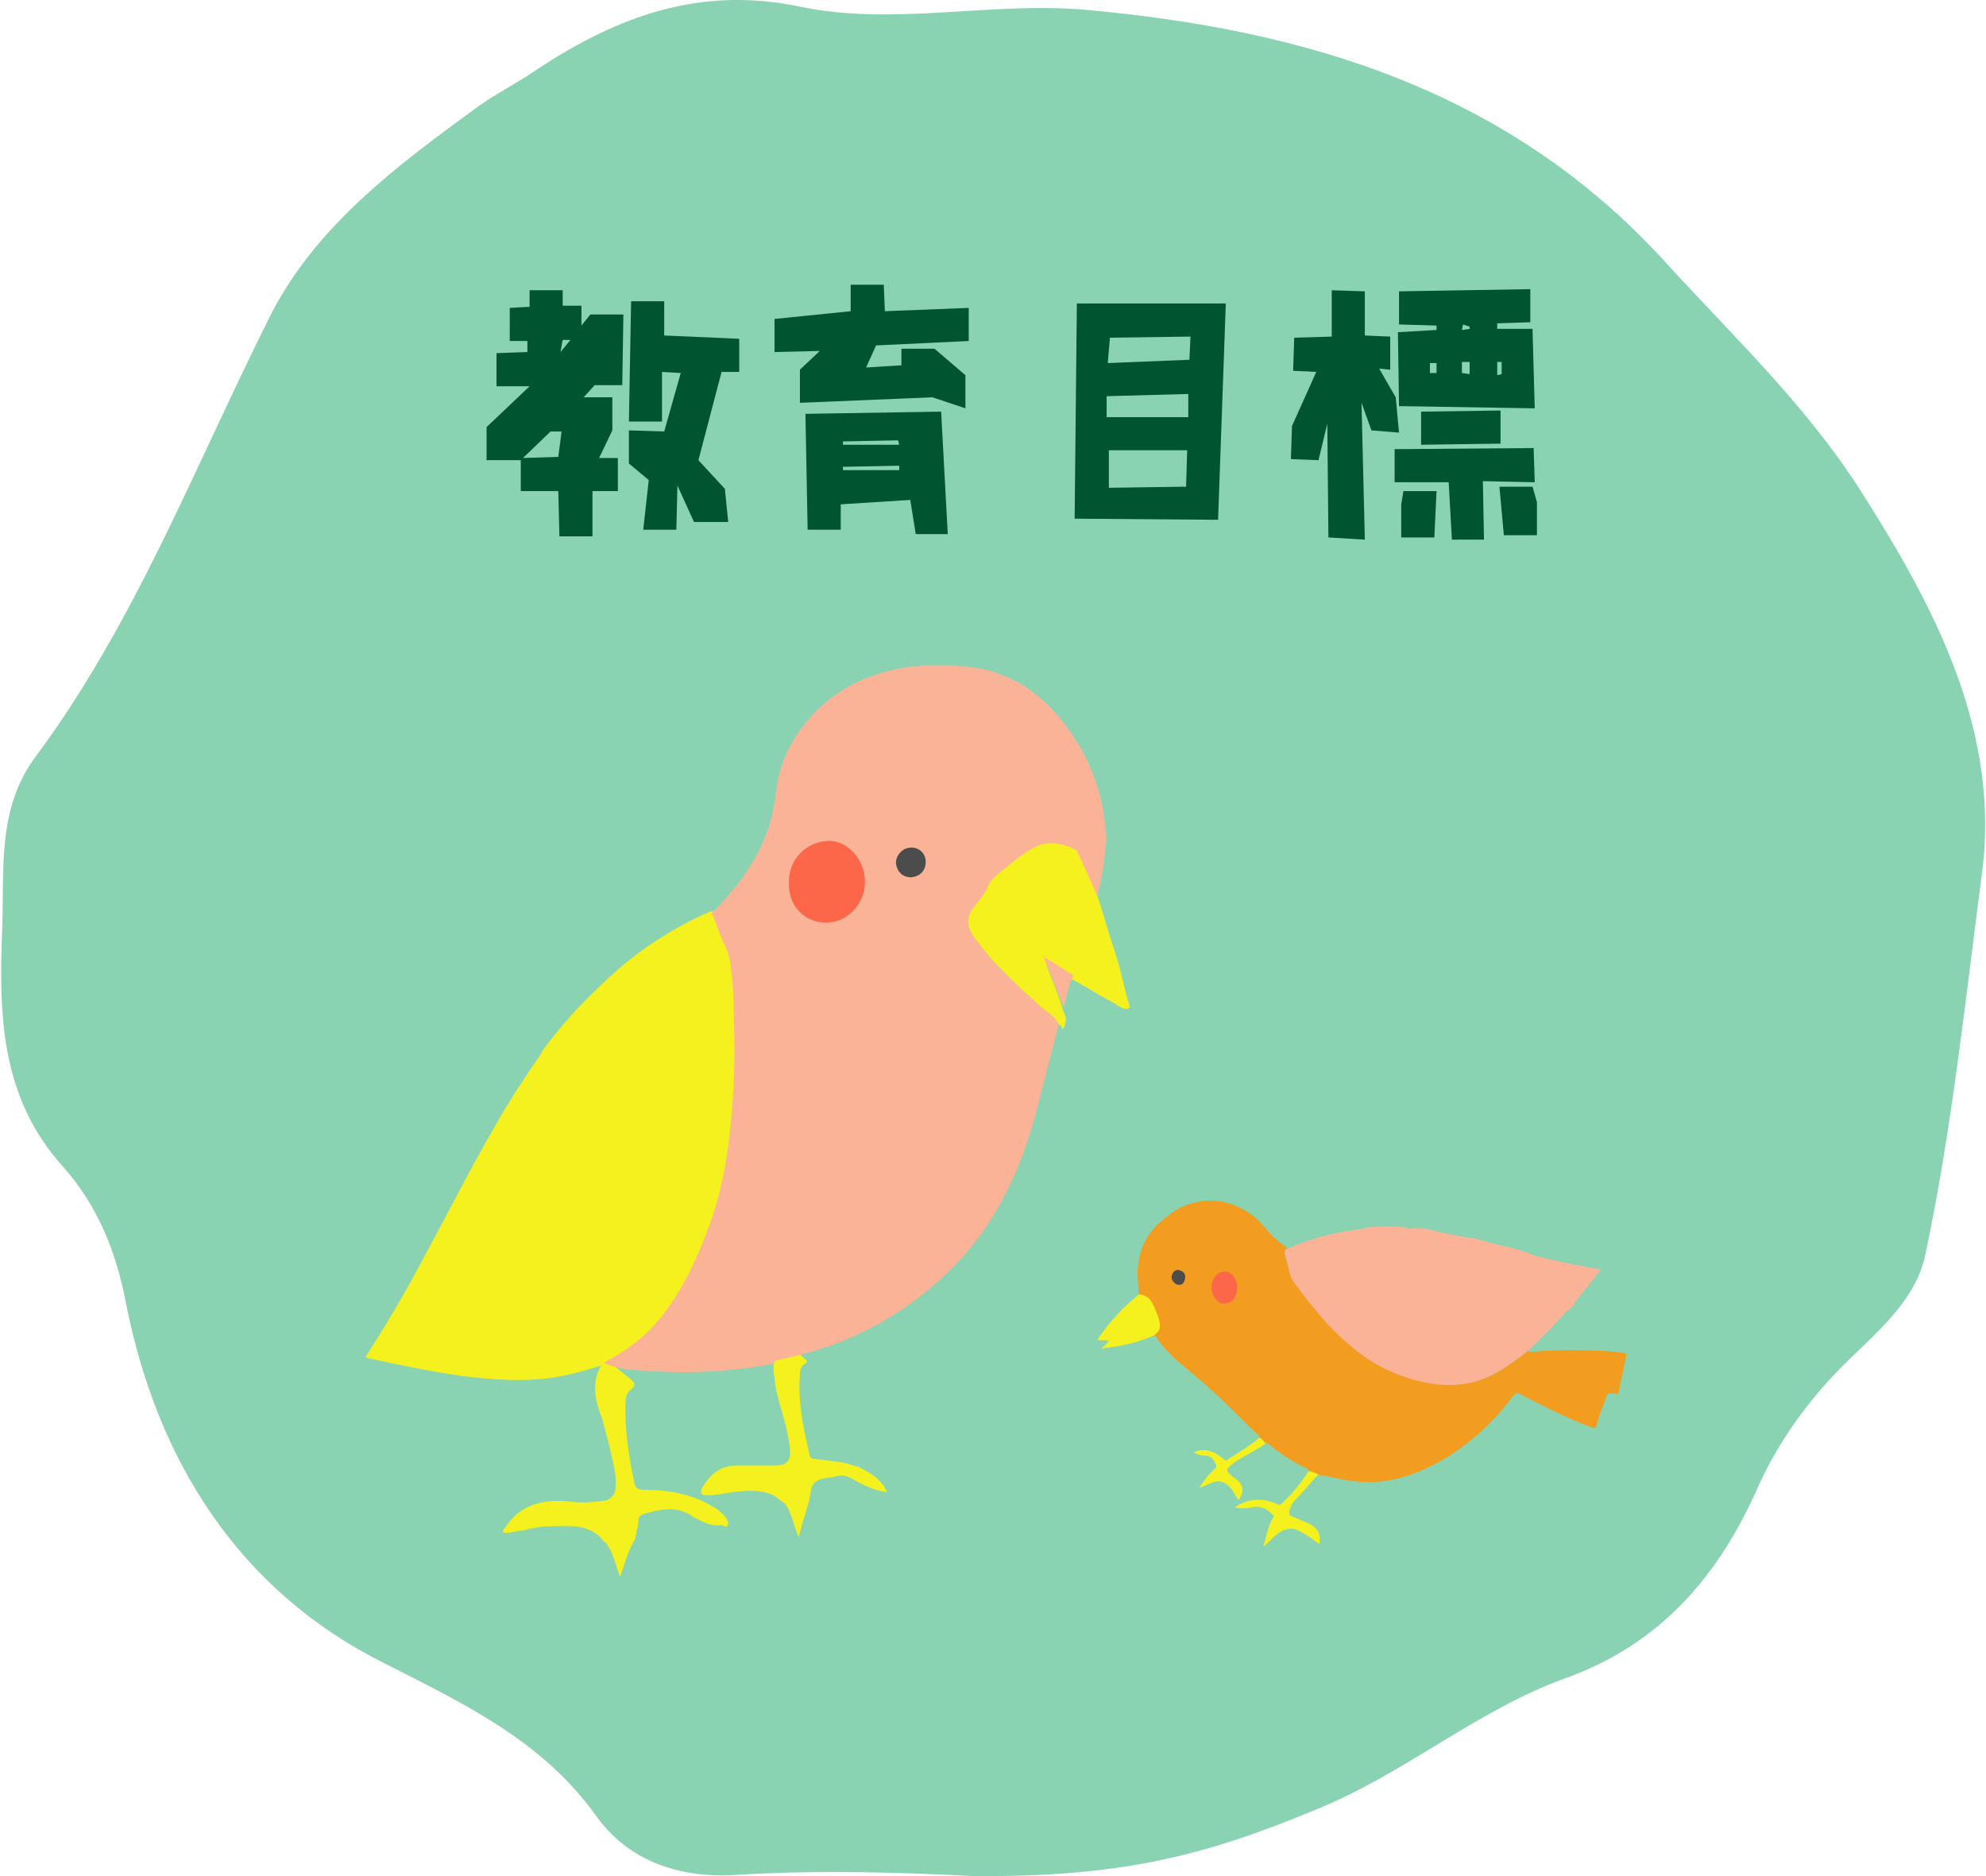
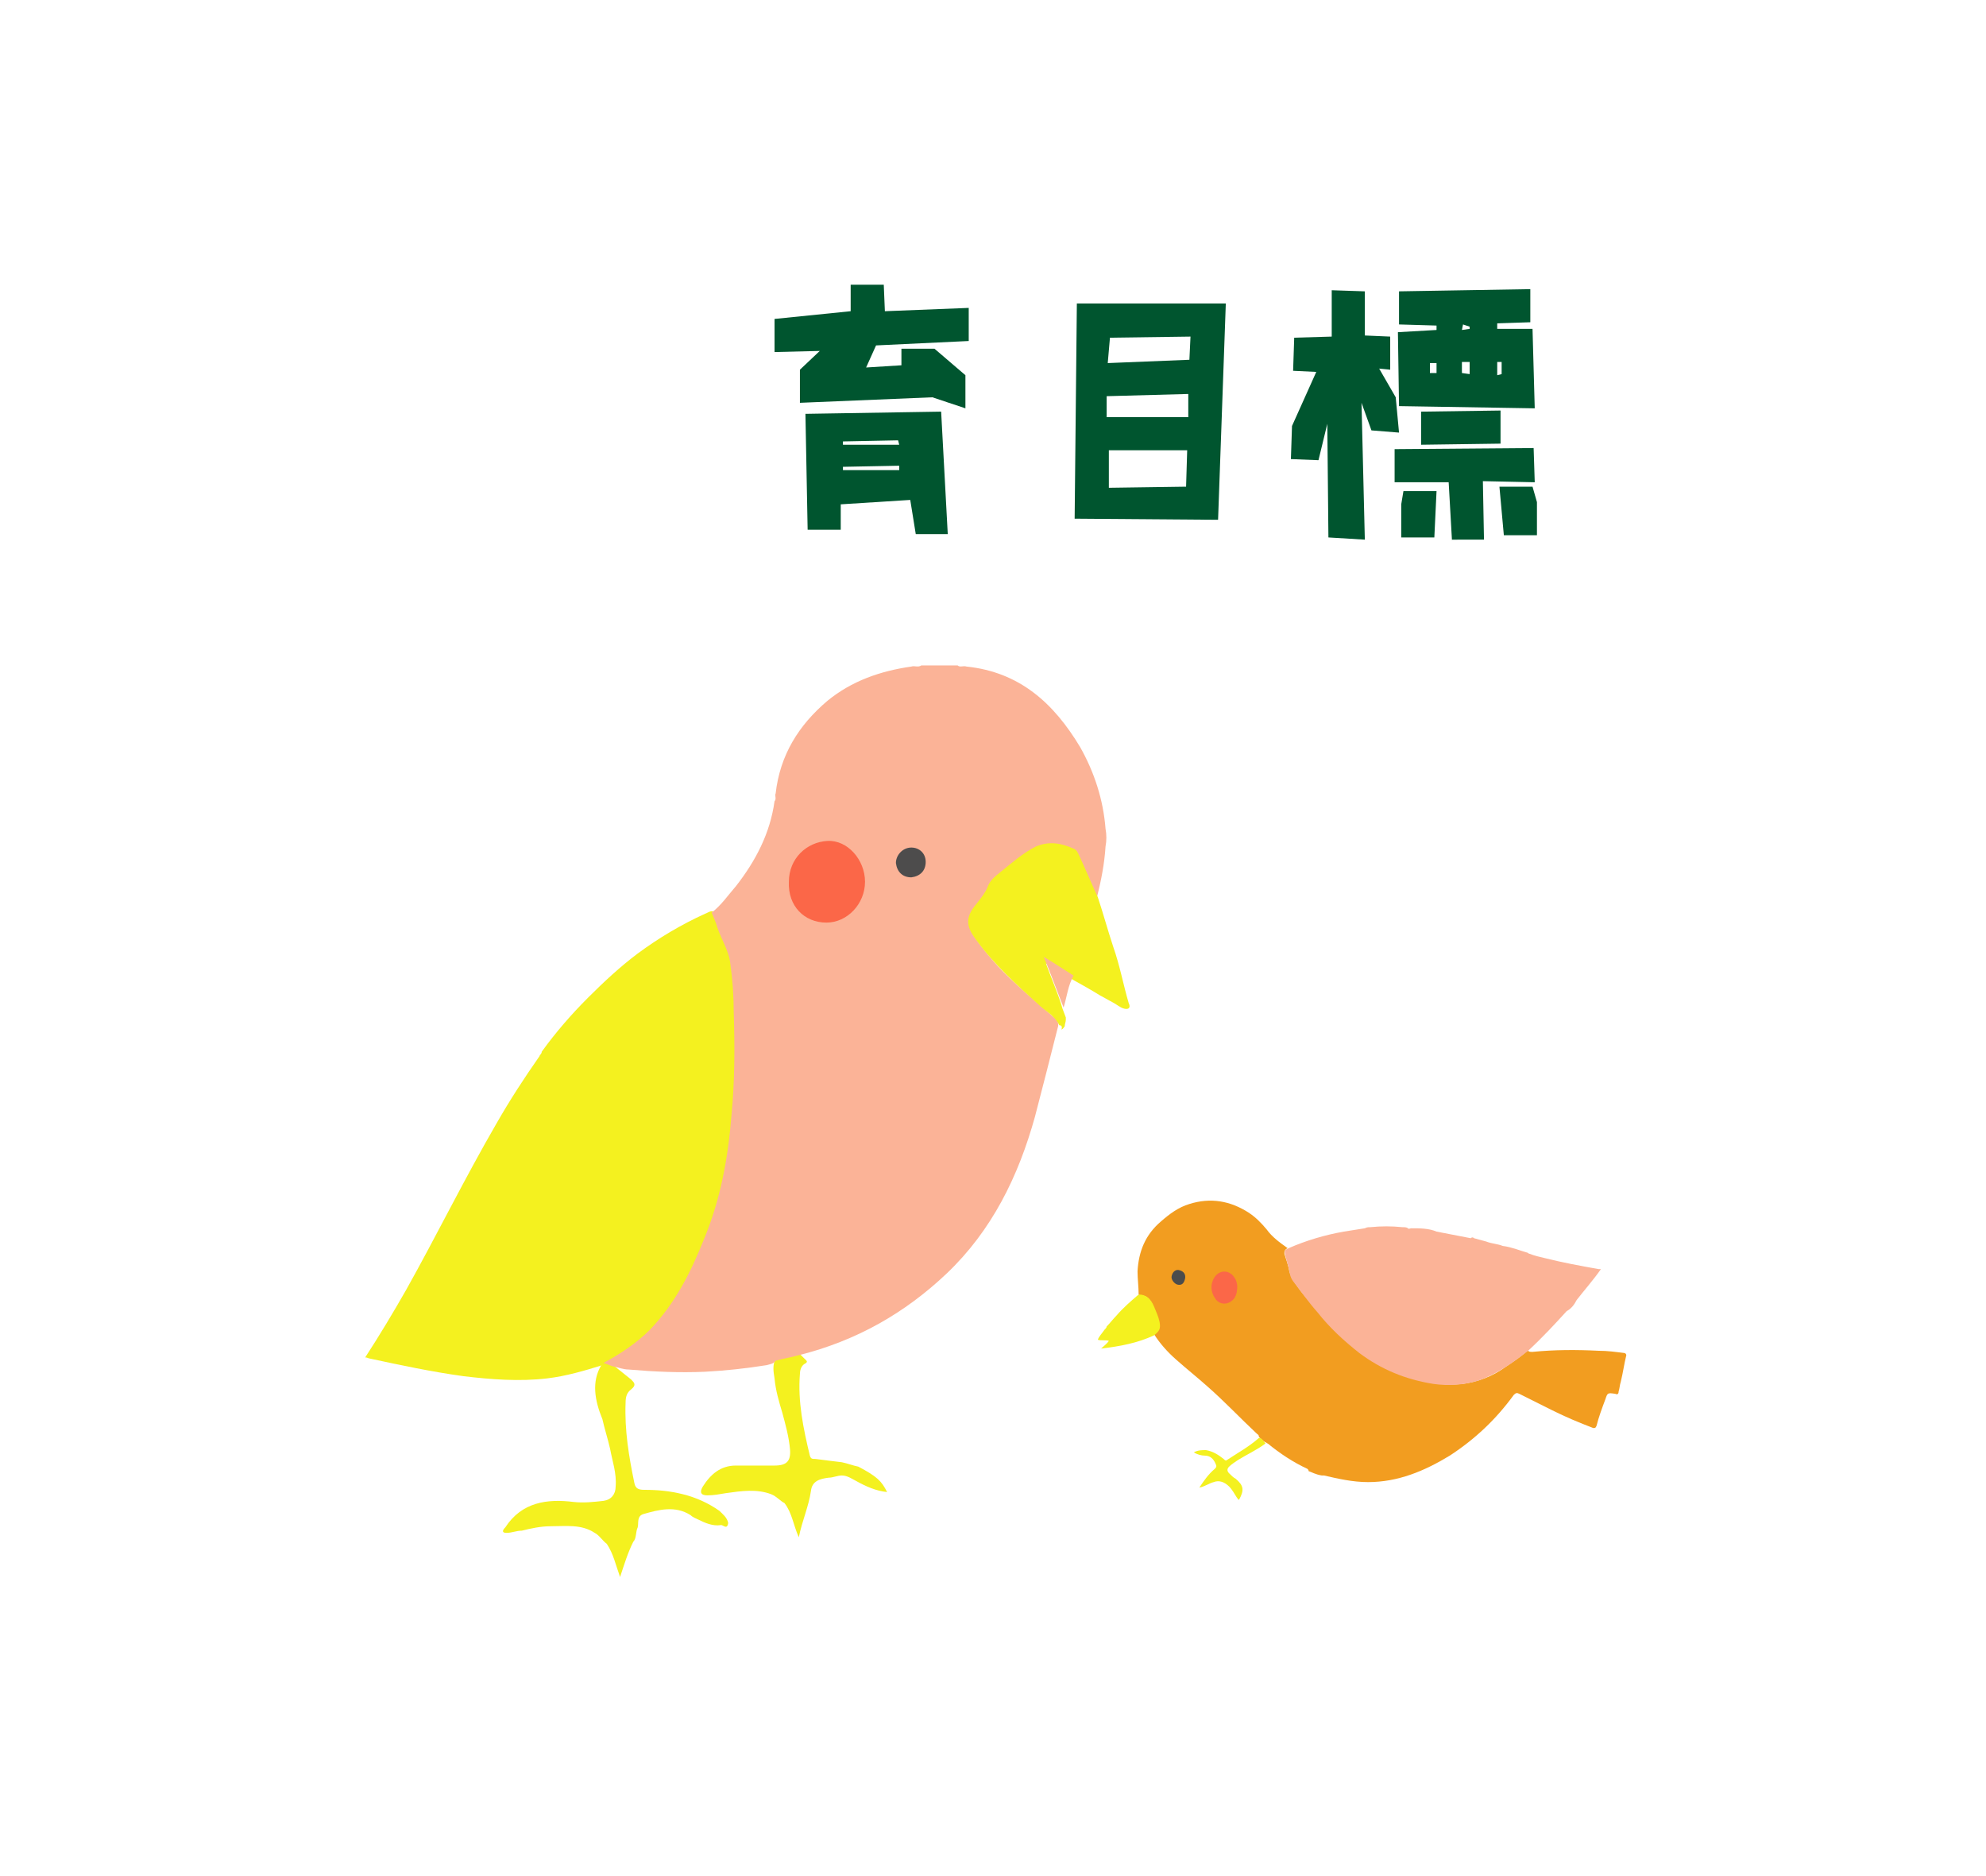
<svg xmlns="http://www.w3.org/2000/svg" version="1.1" id="レイヤー_1" x="0px" y="0px" viewBox="0 0 180 170" style="enable-background:new 0 0 180 170;" xml:space="preserve">
  <style type="text/css">
	.st0{fill:#89D3B2;}
	.st1{fill:#F4F11F;}
	.st2{fill:#FBB397;}
	.st3{fill:#FB6748;}
	.st4{fill:#4D4C4C;}
	.st5{fill:#FBB497;}
	.st6{fill:#F29D20;}
	.st7{fill:#4C4C4C;}
	.st8{fill:#00552F;}
</style>
-   <path class="st0" d="M88.2,170c-5.9-0.3-13.7-0.6-21.6-0.1c-5.1,0.3-9.7-1.3-12.6-5.4c-4.9-6.8-11.9-10.1-19.2-13.8  c-13.2-6.6-20.6-18.4-23.4-32.7c-0.9-4.7-2.6-8.8-5.7-12.3C0,99.4-0.1,91.8,0.2,84.2c0.2-5.3-0.5-10.9,3-15.6  c9-12.1,14.4-26.2,21.1-39.6C28.4,20.6,36,15,43.4,9.6c1.7-1.2,3.7-2.2,5.4-3.4C56,1.5,63.4-1.3,72.5,0.6c8.5,1.8,17.4-0.5,26,0.3  c19.9,1.8,38.2,7.3,52.3,22.7c6.1,6.7,12.6,12.8,17.6,20.5c7,10.9,13,22.3,11.2,35.3c-1.5,11.4-2.7,23-5.1,34.3  c-0.8,3.8-3.8,6.5-6.5,9.1c-3.6,3.4-6.6,7.4-8.6,11.8c-3.6,8.2-8.9,14.4-17.6,17.5c-8,2.9-14.6,8.7-22.6,11.9  C109.1,168.2,101.5,170.1,88.2,170z" />
  <g>
    <g>
      <path class="st1" d="M49.1,95.3c1.3-1.8,2.7-3.4,4.2-4.9c1.4-1.4,2.9-2.8,4.5-4c1.9-1.4,3.9-2.6,6.1-3.6c0.3-0.1,0.6-0.4,0.9-0.1    c0.2,0.1,0.3,0.3,0.4,0.5c0.9,2.1,1.7,4.3,1.7,6.7c0,2.4,0.2,4.8,0.1,7.2c-0.2,4.6-0.7,9.2-2.2,13.6c-1,2.8-2.2,5.4-3.9,7.9    c-1.5,2.1-3.4,3.9-5.8,5c-0.1,0.1-0.3,0.2-0.5,0.1c-1.6,0.5-3.3,1-5,1.2c-2.5,0.3-5.1,0.1-7.6-0.2c-2.9-0.4-5.7-1-8.5-1.6    c-0.1,0-0.2-0.1-0.4-0.1c1.3-2,2.5-4,3.7-6.1c2.8-5,5.3-10.1,8.2-15.1c1.2-2.1,2.5-4.1,3.9-6.1C48.9,95.6,49.1,95.5,49.1,95.3z" />
      <path class="st1" d="M54.5,123.7c0.1,0,0.2-0.1,0.3-0.1c0.3-0.1,0.6,0,0.9,0.2c0.5,0.4,1,0.8,1.5,1.2c0.3,0.3,0.5,0.5,0,0.9    c-0.4,0.3-0.5,0.7-0.5,1.2c-0.1,2.5,0.3,4.9,0.8,7.3c0.1,0.5,0.4,0.6,0.9,0.6c1.2,0,2.3,0.1,3.5,0.4c1.2,0.3,2.3,0.8,3.3,1.5    c0.3,0.3,0.7,0.6,0.8,1.1c-0.1,0.7-0.5,0.1-0.7,0.2c-0.7,0.1-1.4-0.2-2-0.5c-0.2-0.1-0.5-0.2-0.7-0.4c-1.4-0.9-2.9-0.5-4.3-0.1    c-0.6,0.2-0.4,0.8-0.5,1.2c-0.2,0.4-0.1,1-0.4,1.3c-0.5,1-0.8,2-1.2,3.2c-0.4-1.1-0.6-2.1-1.2-3c-0.4-0.3-0.7-0.8-1.1-1    c-1.2-0.8-2.6-0.6-4-0.6c-0.9,0-1.8,0.2-2.6,0.4c-0.5,0-0.9,0.2-1.4,0.2c-0.4,0-0.4-0.2-0.1-0.5c1.5-2.3,3.8-2.6,6.2-2.3    c0.9,0.1,1.8,0,2.7-0.1c0.7-0.1,1.1-0.6,1.1-1.3c0.1-1.2-0.3-2.3-0.5-3.4c-0.2-0.9-0.5-1.8-0.7-2.7    C53.9,126.9,53.6,125.2,54.5,123.7z" />
      <path class="st1" d="M76.3,132.5c0.5,0.1,1,0.3,1.5,0.4c1.7,0.9,2.1,1.3,2.6,2.3c-1-0.1-1.9-0.5-2.8-1c-0.4-0.2-0.8-0.5-1.3-0.5    c-0.4,0-0.8,0.2-1.2,0.2c-0.8,0.1-1.5,0.3-1.6,1.2c-0.2,1.4-0.8,2.7-1.1,4.2c-0.5-1.1-0.6-2.2-1.3-3.1c-0.4-0.2-0.7-0.6-1.2-0.8    c-1.3-0.5-2.7-0.3-4.1-0.1c-0.6,0.1-1.1,0.2-1.7,0.2s-0.7-0.3-0.4-0.8c0.7-1.1,1.6-1.9,3-1.9c1.2,0,2.3,0,3.5,0    c1.1,0,1.5-0.4,1.4-1.5s-0.4-2.2-0.7-3.3c-0.3-1-0.6-2-0.7-3.1c-0.1-0.6-0.2-1.2,0.1-1.8c0.7-0.4,1.4-0.6,2.2-0.4    c0.1,0.1,0.3,0.3,0.4,0.4c0.2,0.2,0.4,0.3,0,0.5c-0.3,0.2-0.4,0.6-0.4,0.9c-0.2,2.5,0.3,4.9,0.9,7.4c0.1,0.3,0.2,0.3,0.5,0.3    C74.6,132.3,75.5,132.4,76.3,132.5z" />
      <path class="st2" d="M72.4,122.8c-0.7,0.2-1.4,0.3-2.1,0.5c-0.2,0.3-0.5,0.3-0.8,0.4c-1.9,0.3-3.7,0.5-5.6,0.6    c-2.3,0.1-4.6,0-6.9-0.2c-0.5,0-1-0.2-1.5-0.3c-0.3-0.1-0.5-0.2-0.8-0.3c1.5-0.8,3-1.8,4.2-3c2.3-2.4,3.7-5.2,4.9-8.2    c1.5-3.6,2.2-7.4,2.5-11.3c0.3-3.1,0.3-6.2,0.2-9.3c0-1.4-0.1-2.9-0.3-4.3c-0.1-1.2-0.8-2.2-1.2-3.4c-0.1-0.4-0.3-0.8-0.5-1.3    c0.9-0.7,1.5-1.6,2.2-2.4c1.8-2.3,3.1-4.8,3.5-7.7c0.2-0.2,0-0.5,0.1-0.7c0.4-3.5,2.1-6.2,4.7-8.4c2.2-1.8,4.8-2.7,7.6-3.1    c0.3-0.1,0.6,0.1,0.9-0.1c1.1,0,2.2,0,3.3,0c0.2,0.2,0.5,0,0.8,0.1c4.8,0.5,7.9,3.3,10.3,7.3c1.3,2.3,2.1,4.8,2.3,7.4    c0.1,0.5,0.1,1.1,0,1.6c-0.1,1.6-0.4,3.1-0.8,4.7c-0.3,0-0.3-0.3-0.4-0.5c-0.4-0.9-0.8-1.8-1.2-2.6c-0.5-1.2-1.6-1.8-2.9-1.6    c-0.4,0.1-0.8,0.2-1.2,0.4c-1.4,0.7-2.6,1.7-3.6,2.8c-0.8,0.9-1.3,1.9-2,2.9c-0.5,0.7-0.2,1.5,0.3,2.2c0.6,0.9,1.3,1.7,2,2.5    c1.5,1.6,3.2,3,4.8,4.4c0.3,0.3,0.8,0.5,0.7,1.1c-0.7,2.8-1.4,5.5-2.1,8.2c-1.5,5.4-3.9,10.3-8,14.2C82,119,77.6,121.5,72.4,122.8    z" />
      <path class="st1" d="M96,92.9c-0.4-0.9-1.3-1.3-1.9-1.9c-2-1.8-4-3.6-5.6-5.8c-1-1.3-1-2.1,0-3.3c0.4-0.5,0.8-1,1-1.5    c0.2-0.6,0.7-1,1.2-1.4c1-0.8,2-1.7,3.2-2.3c1.2-0.5,2.3-0.3,3.4,0.2c0.3,0.1,0.4,0.4,0.5,0.6c0.6,1.3,1.1,2.5,1.7,3.8    c0.5,1.5,0.9,3,1.4,4.5c0.6,1.7,0.9,3.4,1.4,5.1c0.2,0.4,0,0.6-0.4,0.5s-0.7-0.4-1.1-0.6s-0.7-0.4-1.1-0.6c-0.8-0.5-1.7-1-2.6-1.5    c-0.7-0.5-1.5-0.9-2.3-1.4c0.5,1.4,1.1,2.7,1.5,4.1c0.1,0.3,0.2,0.5,0.3,0.8c0,0.1,0,0.1,0,0.2c0,0.2-0.1,0.4-0.1,0.6    c-0.1,0.1-0.1,0.2-0.3,0.3C96.3,93,96.2,92.9,96,92.9z" />
      <path class="st3" d="M78.4,79.9c0,2-1.6,3.7-3.5,3.7c-2,0-3.5-1.5-3.4-3.7c0-2.1,1.6-3.6,3.5-3.7C76.8,76.1,78.4,77.9,78.4,79.9z" />
      <path class="st4" d="M82.6,79.5c-0.8,0-1.3-0.5-1.4-1.3c0-0.7,0.6-1.4,1.4-1.4c0.7,0,1.3,0.5,1.3,1.3S83.4,79.4,82.6,79.5z" />
      <path class="st5" d="M97.3,88.4c-0.5,0.9-0.6,1.9-0.9,2.9c-0.6-1.5-1.1-2.9-1.8-4.6C95.6,87.3,96.5,87.9,97.3,88.4z" />
    </g>
    <g>
      <path class="st6" d="M118.6,133.3c0-0.1,0-0.1-0.1-0.2c-1.3-0.6-2.5-1.4-3.6-2.3c-0.1,0-0.1-0.1-0.2-0.1c-0.2-0.1-0.4-0.3-0.6-0.5    c0-0.2-0.1-0.2-0.2-0.3c-1.5-1.4-2.9-2.9-4.5-4.3c-0.9-0.8-1.9-1.6-2.8-2.4c-0.8-0.7-1.5-1.5-2-2.3v-0.1c0.5-0.3,0.5-0.8,0.3-1.3    s-0.3-1-0.5-1.4s-0.5-0.7-0.9-0.7c-0.1,0-0.2,0-0.3-0.1c0-0.7-0.1-1.4-0.1-2.1c0.1-1.8,0.7-3.3,2.1-4.5c0.8-0.7,1.6-1.3,2.6-1.6    c1.9-0.6,3.7-0.3,5.4,0.8c0.6,0.4,1.1,0.9,1.6,1.5c0.5,0.7,1.2,1.2,1.9,1.7l0,0c-0.4,0.2-0.3,0.5-0.2,0.8c0.1,0.3,0.2,0.6,0.3,1    c0.1,0.8,0.6,1.4,1.1,2.1c0.9,1.1,1.8,2.2,2.8,3.2c1.8,1.9,3.9,3.5,6.4,4.4c1.8,0.6,3.6,1,5.5,0.8c1.4-0.2,2.7-0.7,3.8-1.5    c0.6-0.4,1.2-0.8,1.8-1.3c0.1-0.1,0.2-0.2,0.3-0.2c0.1,0.1,0.2,0.1,0.4,0.1c2-0.2,4-0.2,6-0.1c0.8,0,1.5,0.1,2.3,0.2    c0.1,0,0.2,0.1,0.2,0.2c-0.2,0.8-0.3,1.6-0.5,2.4c-0.1,0.3-0.1,0.6-0.2,0.9c0,0.2-0.1,0.3-0.3,0.2c-0.7-0.1-0.7-0.1-0.9,0.5    c-0.3,0.8-0.6,1.6-0.8,2.4c-0.1,0.2-0.1,0.2-0.3,0.2c-1.3-0.5-2.5-1-3.7-1.6c-1-0.5-2-1-3-1.5c-0.2-0.1-0.3-0.1-0.5,0.1    c-1.6,2.2-3.5,4-5.8,5.5c-2.3,1.4-4.7,2.4-7.4,2.4c-1.4,0-2.7-0.3-4-0.6c-0.1,0-0.1,0-0.2,0C119.2,133.6,118.9,133.4,118.6,133.3z    " />
      <path class="st2" d="M138.5,122.4c-1.4,1.1-2.8,2.1-4.5,2.7c-1.3,0.4-2.7,0.5-4.1,0.3c-2.5-0.4-4.7-1.3-6.7-2.8    c-1.4-1.1-2.7-2.3-3.8-3.7c-0.8-0.9-1.5-1.9-2.2-2.8c-0.3-0.4-0.3-0.8-0.4-1.2c-0.1-0.4-0.2-0.7-0.3-1.1c-0.1-0.5-0.1-0.5,0.3-0.7    c1.6-0.7,3.3-1.2,5-1.5c0.6-0.1,1.3-0.2,1.9-0.3c0.2-0.1,0.3-0.1,0.5-0.1c1-0.1,1.9-0.1,2.9,0c0.2,0,0.4,0,0.5,0.1s0.2,0,0.3,0    c0.8,0,1.6,0,2.3,0.3c1,0.2,2.1,0.4,3.1,0.6c0.1-0.1,0.2-0.1,0.3,0c0.4,0.1,0.7,0.2,1.1,0.3c0.5,0.2,1,0.2,1.5,0.4    c0.8,0.1,1.5,0.4,2.2,0.6c0.1,0,0.1,0.1,0.2,0.1c0.5,0.2,1,0.3,1.4,0.4c1.6,0.4,3.2,0.7,4.9,1c0.1,0,0.1,0,0.2,0    c-0.7,1-1.5,1.9-2.2,2.8c-0.2,0.4-0.5,0.8-0.9,1C141,119.9,139.8,121.2,138.5,122.4z" />
      <path class="st1" d="M100.1,120.5c0.1-0.1,0.2-0.2,0.2-0.3c0.3-0.3,0.6-0.7,0.9-1c0.6-0.7,1.3-1.3,2-1.9c0.7,0,1.1,0.4,1.4,1.1    c0.2,0.5,0.4,0.9,0.5,1.4c0.1,0.6,0,0.8-0.5,1.2c-1.5,0.7-3.1,1-4.8,1.2c0.2-0.2,0.5-0.4,0.7-0.7c-0.3-0.1-0.7,0-1-0.1    C99.6,121.1,99.9,120.8,100.1,120.5z" />
-       <path class="st1" d="M118.6,133.3c0.3,0,0.6,0.2,0.9,0.3c-0.7,0.7-1.3,1.5-2,2.2c-0.3,0.3-0.5,0.6-0.6,1c-0.1,0.3-0.1,0.5,0.2,0.6    c0.5,0.2,0.9,0.4,1.4,0.6c0.9,0.4,1.2,0.9,1.1,1.9c-0.2-0.1-0.4-0.2-0.6-0.4c-0.4-0.3-0.9-0.6-1.3-0.8c-0.6-0.3-1.2-0.2-1.8,0.2    c-0.4,0.3-0.7,0.6-1.1,1c-0.1,0.1-0.1,0.2-0.3,0.2c0.3-0.9,0.4-1.8,0.9-2.6c0.1-0.1,0-0.2-0.1-0.3c-0.5-0.5-1.1-0.8-1.9-0.6    c-0.5,0.1-1,0.1-1.5,0c0.7-0.5,1.4-0.7,2.2-0.7c0.6,0,1.2,0.2,1.7,0.4c0.2,0.1,0.2,0.1,0.4-0.1    C117.1,135.4,117.9,134.4,118.6,133.3z" />
      <path class="st1" d="M114.1,130.3c0.3,0,0.4,0.3,0.6,0.5c-0.8,0.6-1.7,1-2.5,1.5c-0.3,0.2-0.6,0.4-0.8,0.6c-0.2,0.2-0.2,0.4,0,0.6    c0.2,0.2,0.4,0.4,0.6,0.5c0.7,0.6,0.8,1,0.3,1.9c-0.1,0-0.1-0.1-0.2-0.2c-0.2-0.3-0.4-0.7-0.7-1c-0.4-0.4-0.9-0.6-1.4-0.4    c-0.4,0.1-0.8,0.4-1.3,0.5c0.4-0.6,0.8-1.2,1.4-1.7c0.1-0.1,0.2-0.2,0.1-0.4c-0.2-0.5-0.5-0.8-1-0.8c-0.3,0-0.7-0.1-1-0.3    c0.4-0.2,0.7-0.2,1.1-0.2c0.6,0.1,1.1,0.4,1.6,0.8c0.1,0.1,0.2,0.2,0.3,0.1C112.1,131.7,113.2,131.1,114.1,130.3z" />
      <path class="st3" d="M112.1,117c0,0.2-0.1,0.4-0.2,0.6c-0.5,0.7-1.4,0.7-1.8,0c-0.4-0.6-0.4-1.3,0-1.9c0.5-0.7,1.4-0.6,1.8,0.1    C112.1,116.1,112.2,116.5,112.1,117z" />
      <path class="st7" d="M107.4,115.9c-0.1,0.4-0.3,0.6-0.7,0.5c-0.3-0.1-0.6-0.5-0.5-0.8c0.1-0.4,0.4-0.6,0.7-0.5    C107.3,115.2,107.5,115.5,107.4,115.9z" />
    </g>
  </g>
  <g>
-     <path class="st8" d="M50.7,48.5l-0.1-4h-3.4v-2.8h-3.1v-3L48,35h-3v-3l2.8-0.1v-1h-1.6v-3l1.8-0.1l0-1.5h3v1.4h1.7v1.8l0.8-1h3   l-0.1,6.4l-2.5,0L52.9,36h2.6v3l-1.2,2.5H56v3h-2.3l0,4.1H50.7z M50.6,41.4l0.3-2.3h-1l-2.5,2.4L50.6,41.4z M51.7,30.8H51l-0.2,1.1   L51.7,30.8z M58.3,48l0.5-4.5L57,42v-3l3.2,0.1l1.5-5.3l-1.7-0.1v4.5h-3l0.2-10.9h3v3.1l6.8,0.3v3h-1.6l-2.1,8l2.4,2.6l0.3,3   l-3.1,0L61.4,44l-0.1,4H58.3z" />
    <path class="st8" d="M72.5,36.5v-3l1.8-1.7l-4.1,0.1v-3l6.9-0.7v-2.4h3l0.1,2.4l7.6-0.3v3l-8.4,0.4l-0.9,2l3.2-0.2v-1.5h3l2.8,2.4   v3L84.5,36L72.5,36.5z M83,48.4L83,48.4l-0.5-3.1l-6.3,0.4v2.3h-3L73,37.5l12.3-0.2l0.6,11.1H83z M81.5,40.3l-0.1-0.4L76.4,40v0.3   L81.5,40.3z M81.5,42.6v-0.4l-5.1,0.1v0.3L81.5,42.6z" />
    <path class="st8" d="M97.4,47l0.2-19.5l13.5,0l-0.7,19.6L97.4,47z M107.7,37.8v-2.1l-7.4,0.2l0,1.9H107.7z M107.8,32.6l0.1-2.1   l-7.3,0.1l-0.2,2.3L107.8,32.6z M107.5,44.1l0.1-3.3l-7.1,0v1.2l0,2.2L107.5,44.1z" />
    <path class="st8" d="M120.4,48.7l-0.1-10.3l-0.8,3.3l-2.5-0.1l0.1-3l2.2-4.9l-2.1-0.1l0.1-3l3.4-0.1l0-4.2l3,0.1l0,4l2.3,0.1l0,3   l-1-0.1l1.5,2.6l0.3,3.2l-2.5-0.2l-0.9-2.5l0.3,12.4L120.4,48.7z M131.6,49l-0.3-5.3h-4.9v-3l12.6-0.1l0.1,3.1l-4.7-0.1l0.1,5.3   H131.6z M126.8,36.8l-0.1-6.7l3.5-0.2v-0.4l-3.4-0.1v-3l11.9-0.2v3l-3,0.1v0.5l3.2,0l0.2,7.2L126.8,36.8z M127,48.7v-3l0.2-1.2h3   l-0.2,4.2H127z M128.8,40.3v-3l7.2-0.1v3L128.8,40.3z M130.2,33.8v-0.9h-0.6v0.9H130.2z M133.2,29.8v-0.2l-0.6-0.2l-0.1,0.5   L133.2,29.8z M133.2,33.9v-1.1h-0.7v1L133.2,33.9z M136.1,33.9l0-1.1h-0.4l0,1.2L136.1,33.9z M136.3,48.5l-0.4-4.4h3l0.4,1.4v3   H136.3z" />
  </g>
</svg>